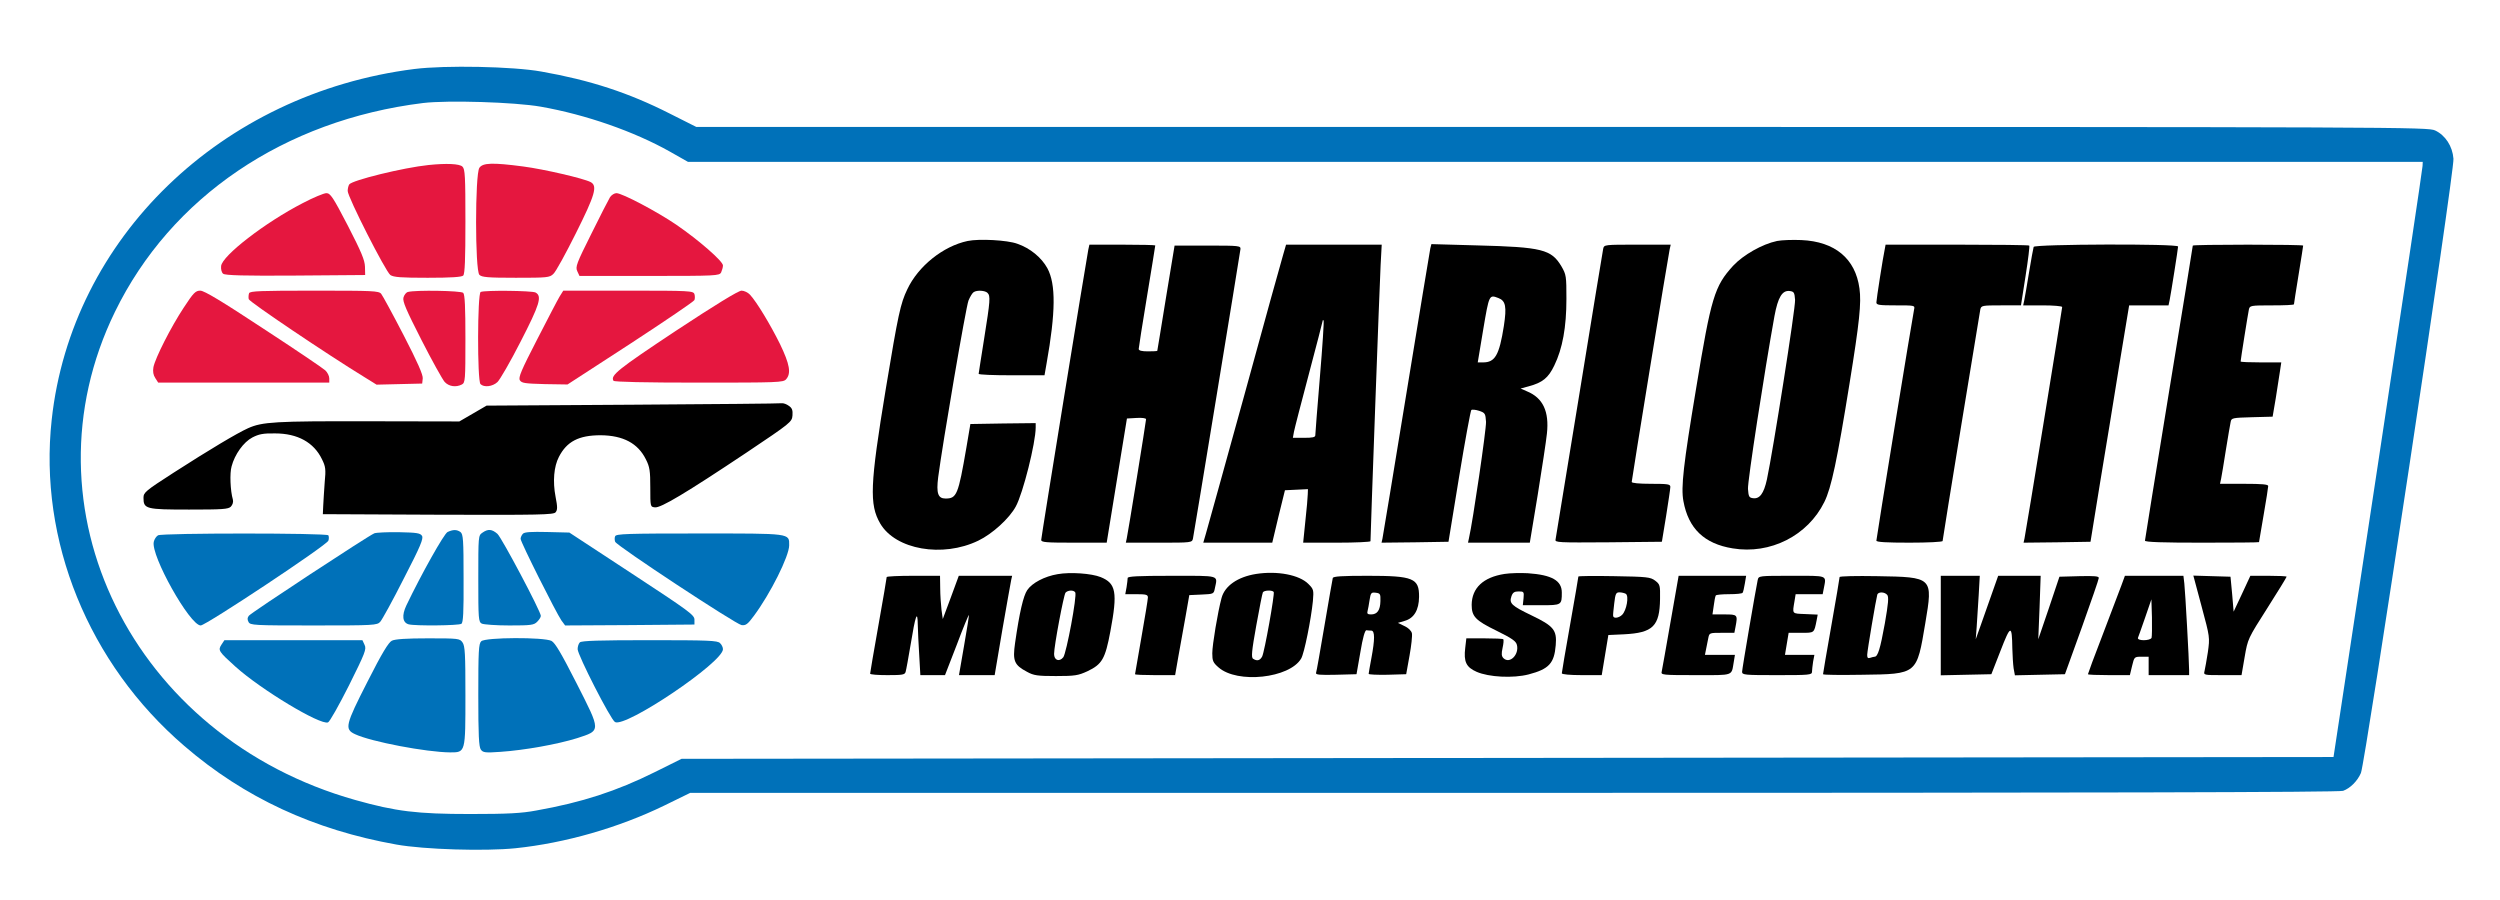
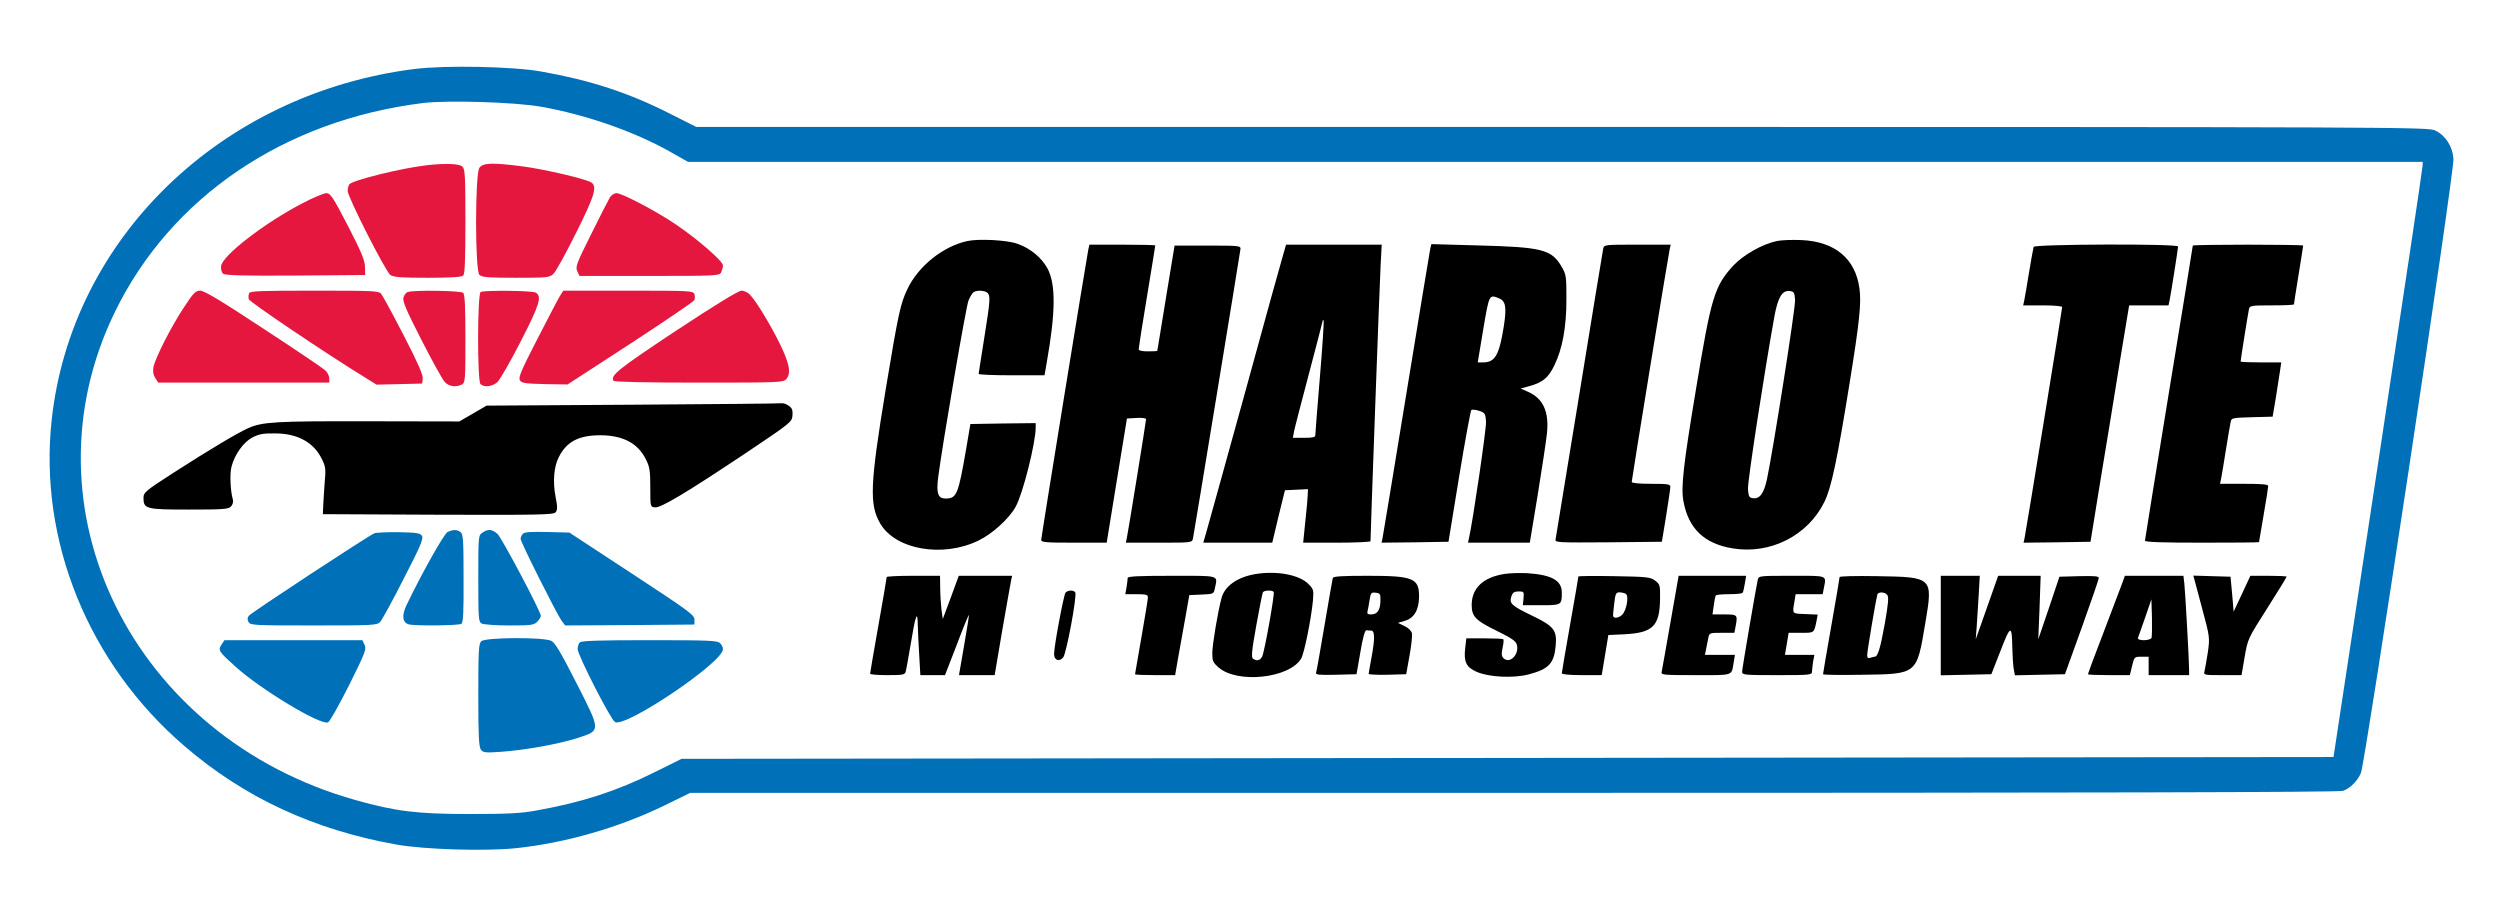
<svg xmlns="http://www.w3.org/2000/svg" width="1359pt" height="489pt" viewBox="0 0 1359 489" preserveAspectRatio="xMidYMid meet">
  <defs />
  <g transform="translate(0,489) scale(0.1,-0.1)" style="fill: rgb(0, 0, 0); stroke: none;">
    <path d="M2253 4515 c-1051 -133 -1865 -920 -1972 -1907 -72 -656 200 -1326&#10;721 -1773 326 -281 704 -456 1153 -536 151 -27 481 -37 647 -20 271 28 562&#10;112 809 232 l141 69 4478 0 c3140 0 4487 3 4507 11 39 14 78 53 97 97 23 53&#10;509 3272 503 3339 -5 68 -44 128 -100 154 -41 18 -147 19 -4747 19 l-4705 0&#10;-145 73 c-223 113 -431 181 -697 228 -155 28 -523 35 -690 14z m687 -205 c244&#10;-43 506 -134 703 -245 l97 -55 4715 0 4715 0 -1 -22 c0 -13 -109 -741 -242&#10;-1618 l-242 -1595 -4490 -5 -4490 -5 -145 -72 c-209 -104 -397 -165 -645 -209&#10;-80 -15 -153 -19 -360 -19 -287 0 -403 14 -623 76 -1213 341 -1827 1588 -1307&#10;2654 304 624 921 1042 1675 1135 134 16 498 5 640 -20z" style="fill: rgb(0, 113, 185);" />
    <path d="M2330 3993 c-136 -14 -418 -83 -432 -106 -4 -7 -8 -22 -8 -35 0 -33&#10;206 -438 232 -457 18 -12 57 -15 203 -15 127 0 185 4 193 12 9 9 12 88 12 294&#10;0 244 -2 285 -16 298 -15 16 -88 19 -184 9z" style="fill: rgb(229, 23, 63);" />
    <path d="M2606 3978 c-24 -34 -24 -559 0 -582 13 -13 45 -16 198 -16 170 0&#10;184 1 204 21 13 11 67 110 122 220 105 210 119 258 81 279 -38 20 -253 70&#10;-367 85 -167 22 -219 20 -238 -7z" style="fill: rgb(229, 23, 63);" />
    <path d="M1646 3786 c-206 -106 -438 -286 -444 -342 -2 -18 3 -36 11 -42 11&#10;-9 114 -12 393 -10 l379 3 -1 45 c-1 36 -20 81 -93 223 -81 156 -95 177 -117&#10;177 -13 0 -71 -24 -128 -54z" style="fill: rgb(229, 23, 63);" />
    <path d="M3316 3818 c-8 -13 -54 -103 -102 -200 -80 -160 -87 -179 -76 -202&#10;l12 -26 379 0 c366 0 381 1 391 19 5 11 10 28 10 38 0 23 -132 138 -253 221&#10;-104 71 -295 172 -326 172 -11 0 -27 -10 -35 -22z" style="fill: rgb(229, 23, 63);" />
    <path d="M5260 3580 c-133 -28 -269 -137 -328 -263 -37 -77 -49 -132 -117&#10;-542 -86 -521 -90 -628 -30 -731 83 -142 339 -187 533 -93 77 37 169 121 204&#10;186 39 71 108 346 108 429 l0 24 -177 -2 -178 -3 -22 -130 c-44 -255 -52 -275&#10;-113 -275 -41 0 -51 28 -40 116 24 183 151 928 165 961 9 21 21 41 28 45 18&#10;12 62 9 75 -4 17 -17 15 -41 -18 -248 -16 -102 -30 -188 -30 -192 0 -5 81 -8&#10;179 -8 l179 0 11 63 c50 280 51 432 5 518 -32 59 -94 110 -164 134 -54 20&#10;-208 28 -270 15z" />
    <path d="M9660 3580 c-81 -17 -184 -76 -239 -135 -101 -111 -119 -169 -201&#10;-667 -69 -414 -83 -537 -69 -612 27 -149 113 -232 268 -257 204 -34 408 69&#10;498 252 38 76 70 228 137 644 54 334 65 438 54 517 -22 162 -133 255 -316 263&#10;-48 2 -107 0 -132 -5z m98 -320 c3 -42 -120 -822 -153 -976 -17 -78 -40 -108&#10;-77 -102 -20 3 -23 9 -26 50 -3 39 89 635 144 940 19 102 42 141 83 136 23 -3&#10;26 -8 29 -48z" />
    <path d="M5916 3533 c-11 -55 -256 -1563 -256 -1578 0 -13 26 -15 178 -15&#10;l178 0 55 338 55 337 52 3 c29 2 52 -1 52 -7 0 -11 -98 -617 -105 -648 l-5&#10;-23 180 0 c178 0 180 0 185 23 5 22 253 1533 258 1572 2 19 -4 20 -178 20&#10;l-180 0 -47 -285 c-25 -157 -47 -286 -47 -287 -1 -2 -23 -3 -51 -3 -33 0 -50&#10;4 -50 13 0 6 20 135 45 285 25 151 45 275 45 278 0 2 -81 4 -179 4 l-179 0 -6&#10;-27z" />
    <path d="M6976 3508 c-9 -29 -104 -372 -211 -763 -108 -390 -202 -731 -210&#10;-757 l-14 -48 188 0 187 0 34 143 35 142 63 3 62 3 -1 -28 c0 -15 -6 -81 -13&#10;-145 l-12 -118 183 0 c101 0 183 4 183 8 0 38 50 1413 55 1500 l6 112 -260 0&#10;-260 0 -15 -52z m199 -667 c-14 -166 -25 -309 -25 -317 0 -11 -15 -14 -61 -14&#10;l-61 0 6 33 c3 17 40 159 81 314 41 155 75 285 75 289 0 4 2 5 5 2 3 -3 -6&#10;-141 -20 -307z" />
    <path d="M7775 3539 c-3 -13 -61 -368 -130 -789 -69 -421 -127 -775 -130 -788&#10;l-5 -22 182 2 182 3 58 355 c32 195 62 357 66 361 4 4 23 2 42 -4 33 -11 35&#10;-15 38 -60 2 -38 -71 -538 -93 -634 l-5 -23 168 0 168 0 43 260 c23 143 46&#10;293 50 333 13 120 -21 194 -109 230 l-34 15 44 12 c75 20 107 46 139 113 45&#10;92 66 209 66 362 0 124 -1 132 -27 177 -55 92 -104 105 -458 114 l-249 7 -6&#10;-24z m370 -269 c40 -15 46 -47 30 -152 -25 -159 -48 -198 -113 -198 l-29 0 30&#10;180 c32 189 32 189 82 170z" />
    <path d="M8715 3538 c-3 -13 -61 -369 -130 -793 -69 -423 -127 -778 -129 -788&#10;-4 -16 13 -17 287 -15 l291 3 23 140 c12 77 23 148 23 158 0 15 -12 17 -105&#10;17 -65 0 -105 4 -105 10 0 12 197 1222 206 1263 l6 27 -181 0 c-179 0 -181 0&#10;-186 -22z" />
-     <path d="M10246 3538 c-10 -46 -46 -277 -46 -292 0 -14 15 -16 105 -16 104 0&#10;105 0 100 -22 -7 -31 -205 -1243 -205 -1257 0 -8 56 -11 180 -11 99 0 180 4&#10;180 9 0 11 199 1227 205 1259 5 21 10 22 113 22 l108 0 25 160 c14 89 23 163&#10;20 165 -2 3 -179 5 -392 5 l-389 0 -4 -22z" />
    <path d="M11055 3548 c-2 -7 -14 -69 -25 -138 -11 -69 -23 -137 -26 -152 l-6&#10;-28 106 0 c58 0 106 -4 106 -9 0 -12 -198 -1229 -205 -1259 l-5 -22 182 2 182&#10;3 51 315 c29 173 76 462 105 643 l54 327 107 0 107 0 6 28 c8 40 46 281 46&#10;292 0 16 -779 13 -785 -2z" />
    <path d="M11920 3555 c0 -3 -58 -363 -130 -800 -71 -436 -130 -798 -130 -804&#10;0 -8 97 -11 310 -11 171 0 310 1 310 3 0 1 11 67 25 147 14 80 25 151 25 158&#10;0 9 -33 12 -131 12 l-131 0 6 28 c3 15 15 86 26 157 12 72 23 140 26 152 4 21&#10;10 22 116 25 l112 3 17 100 c9 55 19 121 23 148 l7 47 -110 0 c-61 0 -111 2&#10;-111 5 0 9 40 260 45 283 5 21 9 22 125 22 66 0 120 2 120 6 0 3 11 75 25 160&#10;14 85 25 157 25 159 0 3 -135 5 -300 5 -165 0 -300 -2 -300 -5z" />
    <path d="M999 3218 c-70 -106 -155 -274 -165 -324 -4 -24 -1 -42 10 -59 l16&#10;-25 465 0 465 0 0 23 c0 13 -10 33 -22 44 -13 12 -164 114 -337 227 -226 149&#10;-321 206 -342 206 -26 0 -37 -11 -90 -92z" style="fill: rgb(229, 23, 63);" />
    <path d="M1354 3296 c-3 -8 -4 -23 -2 -32 3 -15 428 -301 629 -424 l66 -41&#10;124 3 124 3 3 28 c2 19 -28 88 -104 235 -59 114 -114 215 -122 225 -14 16 -44&#10;17 -364 17 -294 0 -349 -2 -354 -14z" style="fill: rgb(229, 23, 63);" />
    <path d="M2218 3303 c-10 -2 -21 -16 -25 -31 -5 -21 15 -67 98 -230 57 -112&#10;114 -214 126 -228 23 -25 61 -31 94 -14 18 10 19 24 19 248 0 172 -3 241 -12&#10;250 -12 12 -259 16 -300 5z" style="fill: rgb(229, 23, 63);" />
    <path d="M2613 3303 c-18 -7 -19 -483 -1 -501 19 -19 65 -14 92 11 13 12 70&#10;110 125 218 105 204 119 249 82 269 -20 10 -274 13 -298 3z" style="fill: rgb(229, 23, 63);" />
    <path d="M3042 3278 c-11 -18 -66 -124 -123 -235 -86 -167 -102 -205 -93 -220&#10;10 -16 28 -18 135 -21 l124 -2 342 222 c188 123 345 229 348 237 3 8 3 22 0&#10;32 -6 18 -24 19 -360 19 l-353 0 -20 -32z" style="fill: rgb(229, 23, 63);" />
    <path d="M3673 3091 c-315 -209 -356 -242 -338 -271 4 -6 167 -10 464 -10 431&#10;0 459 1 474 18 29 32 20 82 -33 192 -52 105 -126 228 -163 268 -11 12 -32 22&#10;-46 22 -17 0 -144 -78 -358 -219z" style="fill: rgb(229, 23, 63);" />
    <path d="M3440 2690 l-795 -5 -74 -43 -74 -43 -496 1 c-506 1 -575 -3 -653&#10;-38 -58 -26 -209 -116 -405 -242 -152 -98 -163 -107 -163 -136 0 -61 13 -64&#10;248 -64 182 0 213 2 227 16 10 11 14 25 11 38 -14 48 -18 144 -7 181 17 65 65&#10;132 113 157 35 18 58 23 123 22 123 0 211 -49 255 -140 20 -40 22 -55 15 -127&#10;-3 -45 -7 -102 -8 -127 l-2 -45 626 -3 c555 -2 628 0 639 13 11 13 11 29 0 85&#10;-16 83 -9 164 18 216 43 84 108 118 227 118 123 -1 203 -44 246 -131 21 -41&#10;24 -63 24 -153 0 -105 0 -105 25 -108 32 -4 167 77 497 297 243 163 248 167&#10;251 203 2 28 -2 40 -20 52 -12 9 -29 15 -38 14 -8 -2 -373 -5 -810 -8z" />
    <path d="M2433 1998 c-19 -9 -141 -226 -224 -399 -26 -55 -21 -94 13 -103 35&#10;-9 271 -7 286 3 10 6 13 60 12 247 0 211 -2 240 -17 252 -20 14 -40 14 -70 0z" style="fill: rgb(0, 113, 185);" />
    <path d="M2622 1994 c-22 -15 -22 -19 -22 -249 0 -221 1 -235 19 -245 11 -5&#10;78 -10 150 -10 118 0 133 2 151 20 11 11 20 25 20 32 0 24 -212 424 -236 446&#10;-30 26 -51 28 -82 6z" style="fill: rgb(0, 113, 185);" />
    <path d="M2035 1991 c-34 -14 -669 -431 -682 -448 -9 -11 -9 -21 -2 -34 9 -18&#10;28 -19 354 -19 330 0 345 1 362 20 10 11 68 116 128 235 91 176 108 218 99&#10;232 -9 15 -28 18 -125 20 -63 1 -123 -2 -134 -6z" style="fill: rgb(0, 113, 185);" />
    <path d="M2843 1989 c-7 -7 -13 -20 -13 -28 0 -18 192 -400 222 -444 l20 -27&#10;351 2 352 3 0 27 c0 25 -32 48 -340 250 l-340 223 -120 3 c-87 2 -123 0 -132&#10;-9z" style="fill: rgb(0, 113, 185);" />
-     <path d="M859 1980 c-9 -5 -20 -21 -23 -35 -18 -73 196 -455 255 -455 28 0&#10;687 437 694 461 4 10 3 23 0 29 -8 13 -904 13 -926 0z" style="fill: rgb(0, 113, 185);" />
-     <path d="M3344 1975 c-4 -8 -3 -22 0 -30 8 -22 655 -448 687 -453 23 -3 33 4&#10;67 50 90 121 192 325 192 384 0 66 12 64 -489 64 -392 0 -452 -2 -457 -15z" style="fill: rgb(0, 113, 185);" />
-     <path d="M5750 1769 c-72 -12 -140 -48 -166 -87 -21 -31 -42 -120 -66 -287&#10;-14 -98 -5 -120 65 -157 36 -20 57 -23 157 -23 103 0 121 3 171 26 80 38 97&#10;67 125 217 40 213 31 261 -53 295 -50 20 -165 28 -233 16z m95 -99 c11 -17&#10;-48 -331 -65 -353 -22 -27 -50 -16 -50 18 0 44 52 319 62 333 12 14 44 16 53&#10;2z" />
+     <path d="M5750 1769 z m95 -99 c11 -17&#10;-48 -331 -65 -353 -22 -27 -50 -16 -50 18 0 44 52 319 62 333 12 14 44 16 53&#10;2z" />
    <path d="M6828 1770 c-100 -16 -171 -65 -188 -132 -20 -74 -50 -253 -50 -299&#10;0 -41 4 -51 34 -77 102 -90 386 -59 449 48 17 28 54 213 64 313 5 60 4 64 -25&#10;93 -49 49 -168 72 -284 54z m96 -98 c6 -11 -50 -326 -63 -351 -12 -22 -28 -26&#10;-49 -12 -11 6 -8 41 17 180 17 94 33 176 36 181 7 12 52 13 59 2z" />
    <path d="M8178 1770 c-115 -18 -177 -76 -178 -168 0 -63 21 -85 134 -140 85&#10;-42 107 -57 112 -78 13 -52 -39 -105 -73 -72 -11 11 -12 24 -5 56 5 22 7 43 4&#10;47 -3 3 -49 5 -103 5 l-98 0 -6 -52 c-9 -75 5 -105 62 -130 66 -29 198 -36&#10;283 -14 110 29 139 60 147 159 7 82 -11 104 -132 162 -108 52 -122 65 -109&#10;103 7 21 16 27 39 27 29 0 30 -2 27 -37 l-4 -38 100 0 c111 0 112 1 112 69 0&#10;65 -54 96 -185 105 -38 2 -96 1 -127 -4z" />
    <path d="M4820 1753 c0 -5 -20 -123 -45 -263 -25 -140 -45 -258 -45 -262 0 -5&#10;42 -8 94 -8 82 0 95 2 99 18 3 9 15 76 27 147 26 160 38 194 39 109 1 -33 4&#10;-109 8 -167 l6 -107 67 0 67 0 64 165 c34 91 64 163 66 162 1 -2 -10 -76 -26&#10;-165 l-28 -162 97 0 97 0 42 248 c24 136 45 257 48 270 l5 22 -145 0 -145 0&#10;-43 -117 -44 -118 -7 50 c-3 28 -7 80 -7 118 l-1 67 -145 0 c-80 0 -145 -3&#10;-145 -7z" />
    <path d="M6130 1748 c0 -7 -3 -30 -6 -50 l-7 -38 62 0 c52 0 61 -3 61 -18 0&#10;-10 -16 -107 -35 -215 -19 -108 -35 -199 -35 -202 0 -3 49 -5 109 -5 l109 0&#10;17 98 c9 53 27 151 39 217 l21 120 66 3 c66 3 67 3 73 34 15 73 33 68 -234 68&#10;-185 0 -240 -3 -240 -12z" />
    <path d="M7245 1748 c-2 -7 -22 -123 -45 -258 -23 -135 -43 -251 -46 -258 -3&#10;-10 21 -12 108 -10 l112 3 21 120 c13 79 25 120 33 119 6 -1 19 -2 27 -2 19&#10;-2 19 -47 0 -149 -8 -43 -15 -82 -15 -86 0 -4 46 -6 102 -5 l102 3 18 100 c10&#10;55 16 110 13 123 -3 13 -20 30 -41 39 l-35 17 37 11 c50 14 77 58 78 130 1&#10;102 -31 115 -279 115 -140 0 -187 -3 -190 -12z m259 -125 c-1 -50 -17 -73 -51&#10;-73 -18 0 -23 4 -19 18 2 9 8 36 11 60 6 39 9 43 33 40 25 -3 27 -7 26 -45z" />
    <path d="M8580 1756 c0 -4 -20 -121 -45 -262 -25 -140 -45 -259 -45 -264 0 -6&#10;46 -10 109 -10 l108 0 18 109 18 109 86 4 c156 8 193 44 195 192 1 75 0 79&#10;-27 100 -26 19 -43 21 -223 24 -107 2 -194 1 -194 -2z m258 -94 c18 -12 4 -90&#10;-20 -114 -18 -18 -49 -22 -49 -5 -1 4 2 34 6 67 6 53 10 60 28 60 12 0 28 -4&#10;35 -8z" />
    <path d="M9081 1509 c-24 -139 -46 -260 -48 -270 -5 -18 4 -19 185 -19 212 0&#10;193 -6 207 73 l6 37 -81 0 -82 0 6 30 c3 17 9 44 12 60 6 30 6 30 74 30 l68 0&#10;6 31 c13 68 12 69 -60 69 l-65 0 7 48 c3 26 8 50 11 55 2 4 35 7 73 7 38 0 71&#10;3 73 8 3 4 8 26 12 50 l7 42 -184 0 -183 0 -44 -251z" />
    <path d="M9555 1738 c-11 -52 -85 -484 -85 -500 0 -17 15 -18 190 -18 174 0&#10;190 1 190 18 0 9 3 34 6 55 l7 37 -80 0 -80 0 10 60 10 60 68 0 c73 0 70 -2&#10;84 67 l6 32 -68 3 c-74 3 -70 -1 -58 71 l6 37 73 0 74 0 6 31 c14 74 26 69&#10;-174 69 -178 0 -180 0 -185 -22z" />
    <path d="M10000 1753 c0 -5 -20 -124 -45 -265 -25 -141 -45 -259 -45 -263 0&#10;-4 96 -5 213 -3 301 4 296 1 343 281 42 250 42 250 -263 255 -114 2 -203 0&#10;-203 -5z m259 -97 c9 -11 6 -46 -13 -155 -25 -138 -38 -181 -56 -181 -4 0 -15&#10;-3 -24 -6 -12 -4 -16 0 -16 16 0 21 48 303 55 328 6 16 40 15 54 -2z" />
    <path d="M10550 1490 l0 -271 137 3 138 3 50 128 c55 142 62 143 64 12 1 -38&#10;4 -87 7 -108 l7 -38 136 3 136 3 92 255 c50 140 92 261 92 268 1 10 -24 12&#10;-106 10 l-108 -3 -57 -170 -58 -170 7 173 6 172 -115 0 -116 0 -36 -102 c-20&#10;-57 -47 -134 -61 -173 l-25 -70 5 65 c2 36 7 113 11 173 l6 107 -106 0 -106 0&#10;0 -270z" />
    <path d="M11532 1708 c-11 -29 -56 -149 -101 -266 -45 -116 -81 -214 -81 -217&#10;0 -3 51 -5 114 -5 l114 0 12 50 c12 49 12 50 51 50 l39 0 0 -50 0 -50 110 0&#10;110 0 0 28 c0 49 -21 426 -26 470 l-5 42 -159 0 -159 0 -19 -52z m164 -285&#10;c-7 -17 -80 -18 -74 0 3 6 20 56 39 110 l34 99 3 -98 c1 -54 0 -104 -2 -111z" />
    <path d="M11968 1593 c45 -167 45 -168 34 -248 -7 -44 -15 -90 -18 -102 -6&#10;-23 -5 -23 98 -23 l103 0 17 99 c17 99 18 100 123 265 58 91 105 168 105 171&#10;0 3 -44 5 -99 5 l-98 0 -45 -97 -46 -98 -8 95 -9 95 -101 3 -101 3 45 -168z" />
-     <path d="M2130 1407 c-18 -9 -54 -68 -132 -222 -121 -237 -126 -259 -68 -286&#10;87 -41 388 -98 517 -99 84 0 83 -2 83 310 0 224 -2 269 -16 288 -15 21 -21 22&#10;-187 22 -116 0 -180 -4 -197 -13z" style="fill: rgb(0, 113, 185);" />
    <path d="M2616 1404 c-14 -13 -16 -54 -16 -293 0 -217 3 -281 14 -296 12 -16&#10;23 -18 107 -12 131 9 309 41 415 74 132 43 132 35 -2 299 -83 163 -116 219&#10;-136 230 -41 21 -360 20 -382 -2z" style="fill: rgb(0, 113, 185);" />
    <path d="M1204 1386 c-20 -31 -16 -37 76 -120 139 -125 461 -319 503 -303 9 3&#10;60 94 114 201 88 177 96 197 85 220 l-12 26 -375 0 -375 0 -16 -24z" style="fill: rgb(0, 113, 185);" />
    <path d="M3152 1398 c-7 -7 -12 -23 -12 -37 1 -33 179 -382 203 -396 56 -33&#10;587 324 587 396 0 10 -7 25 -16 33 -13 14 -62 16 -383 16 -272 0 -370 -3 -379&#10;-12z" style="fill: rgb(0, 113, 185);" />
  </g>
</svg>